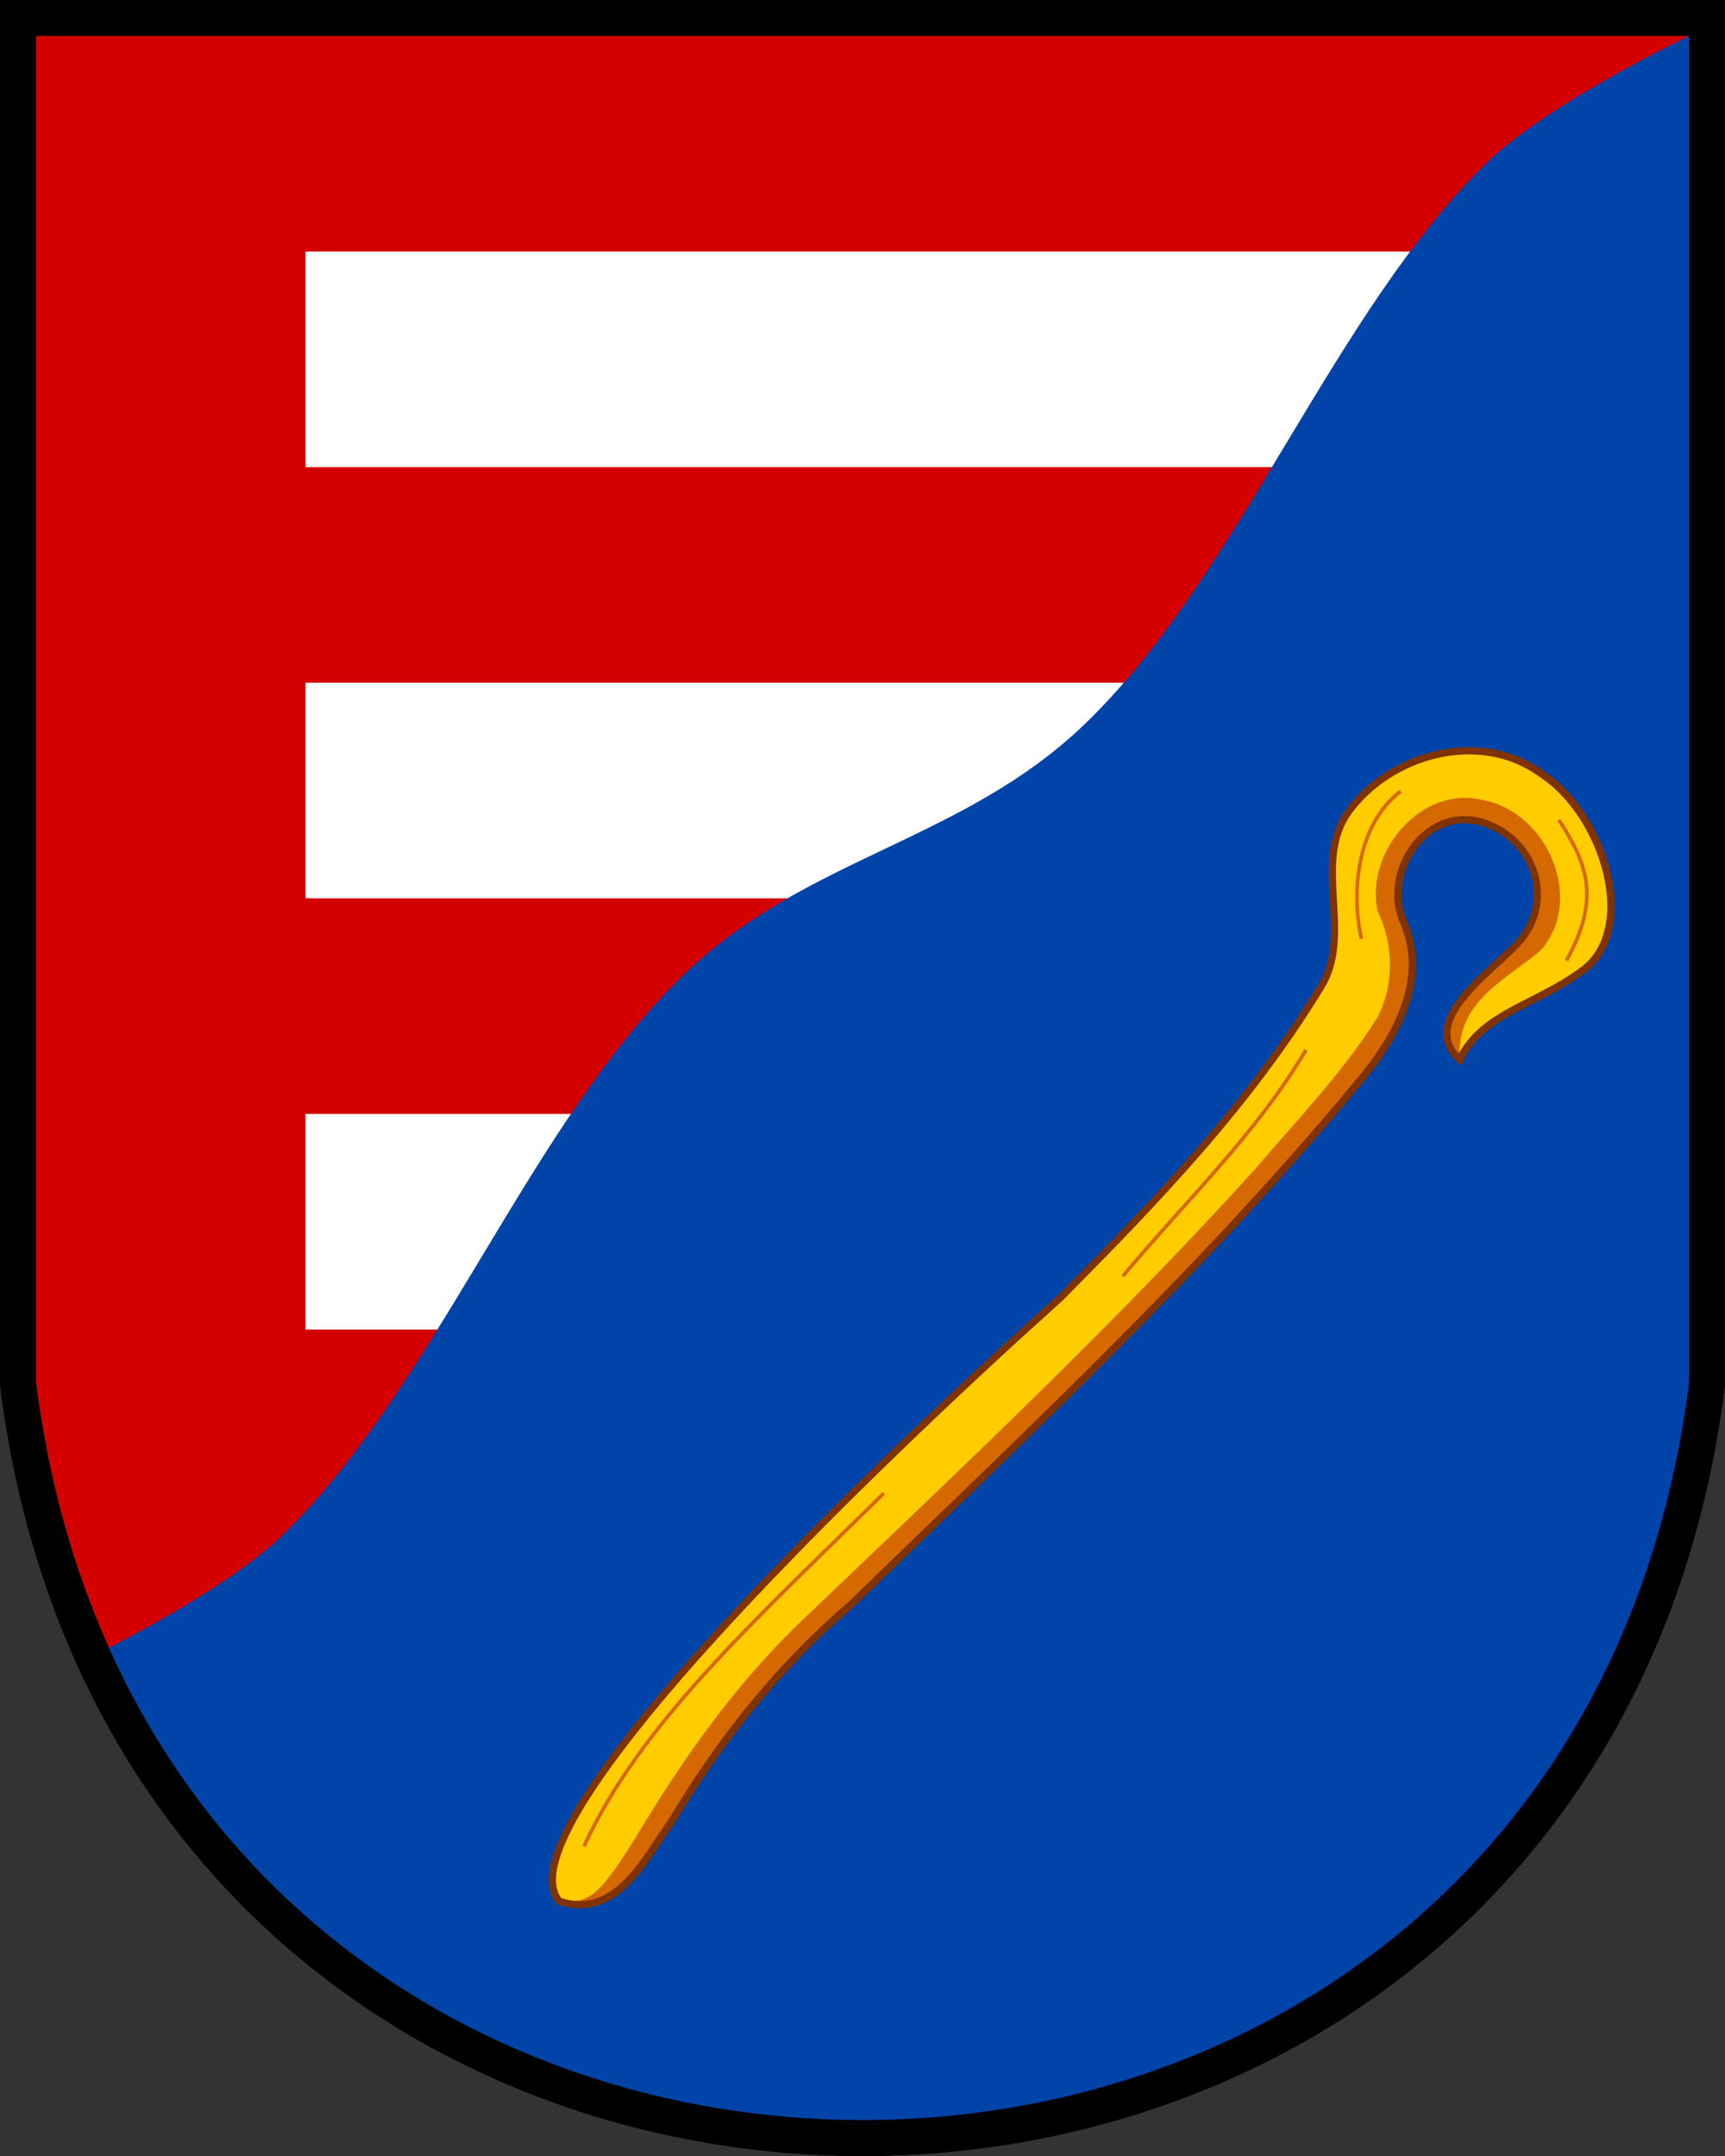
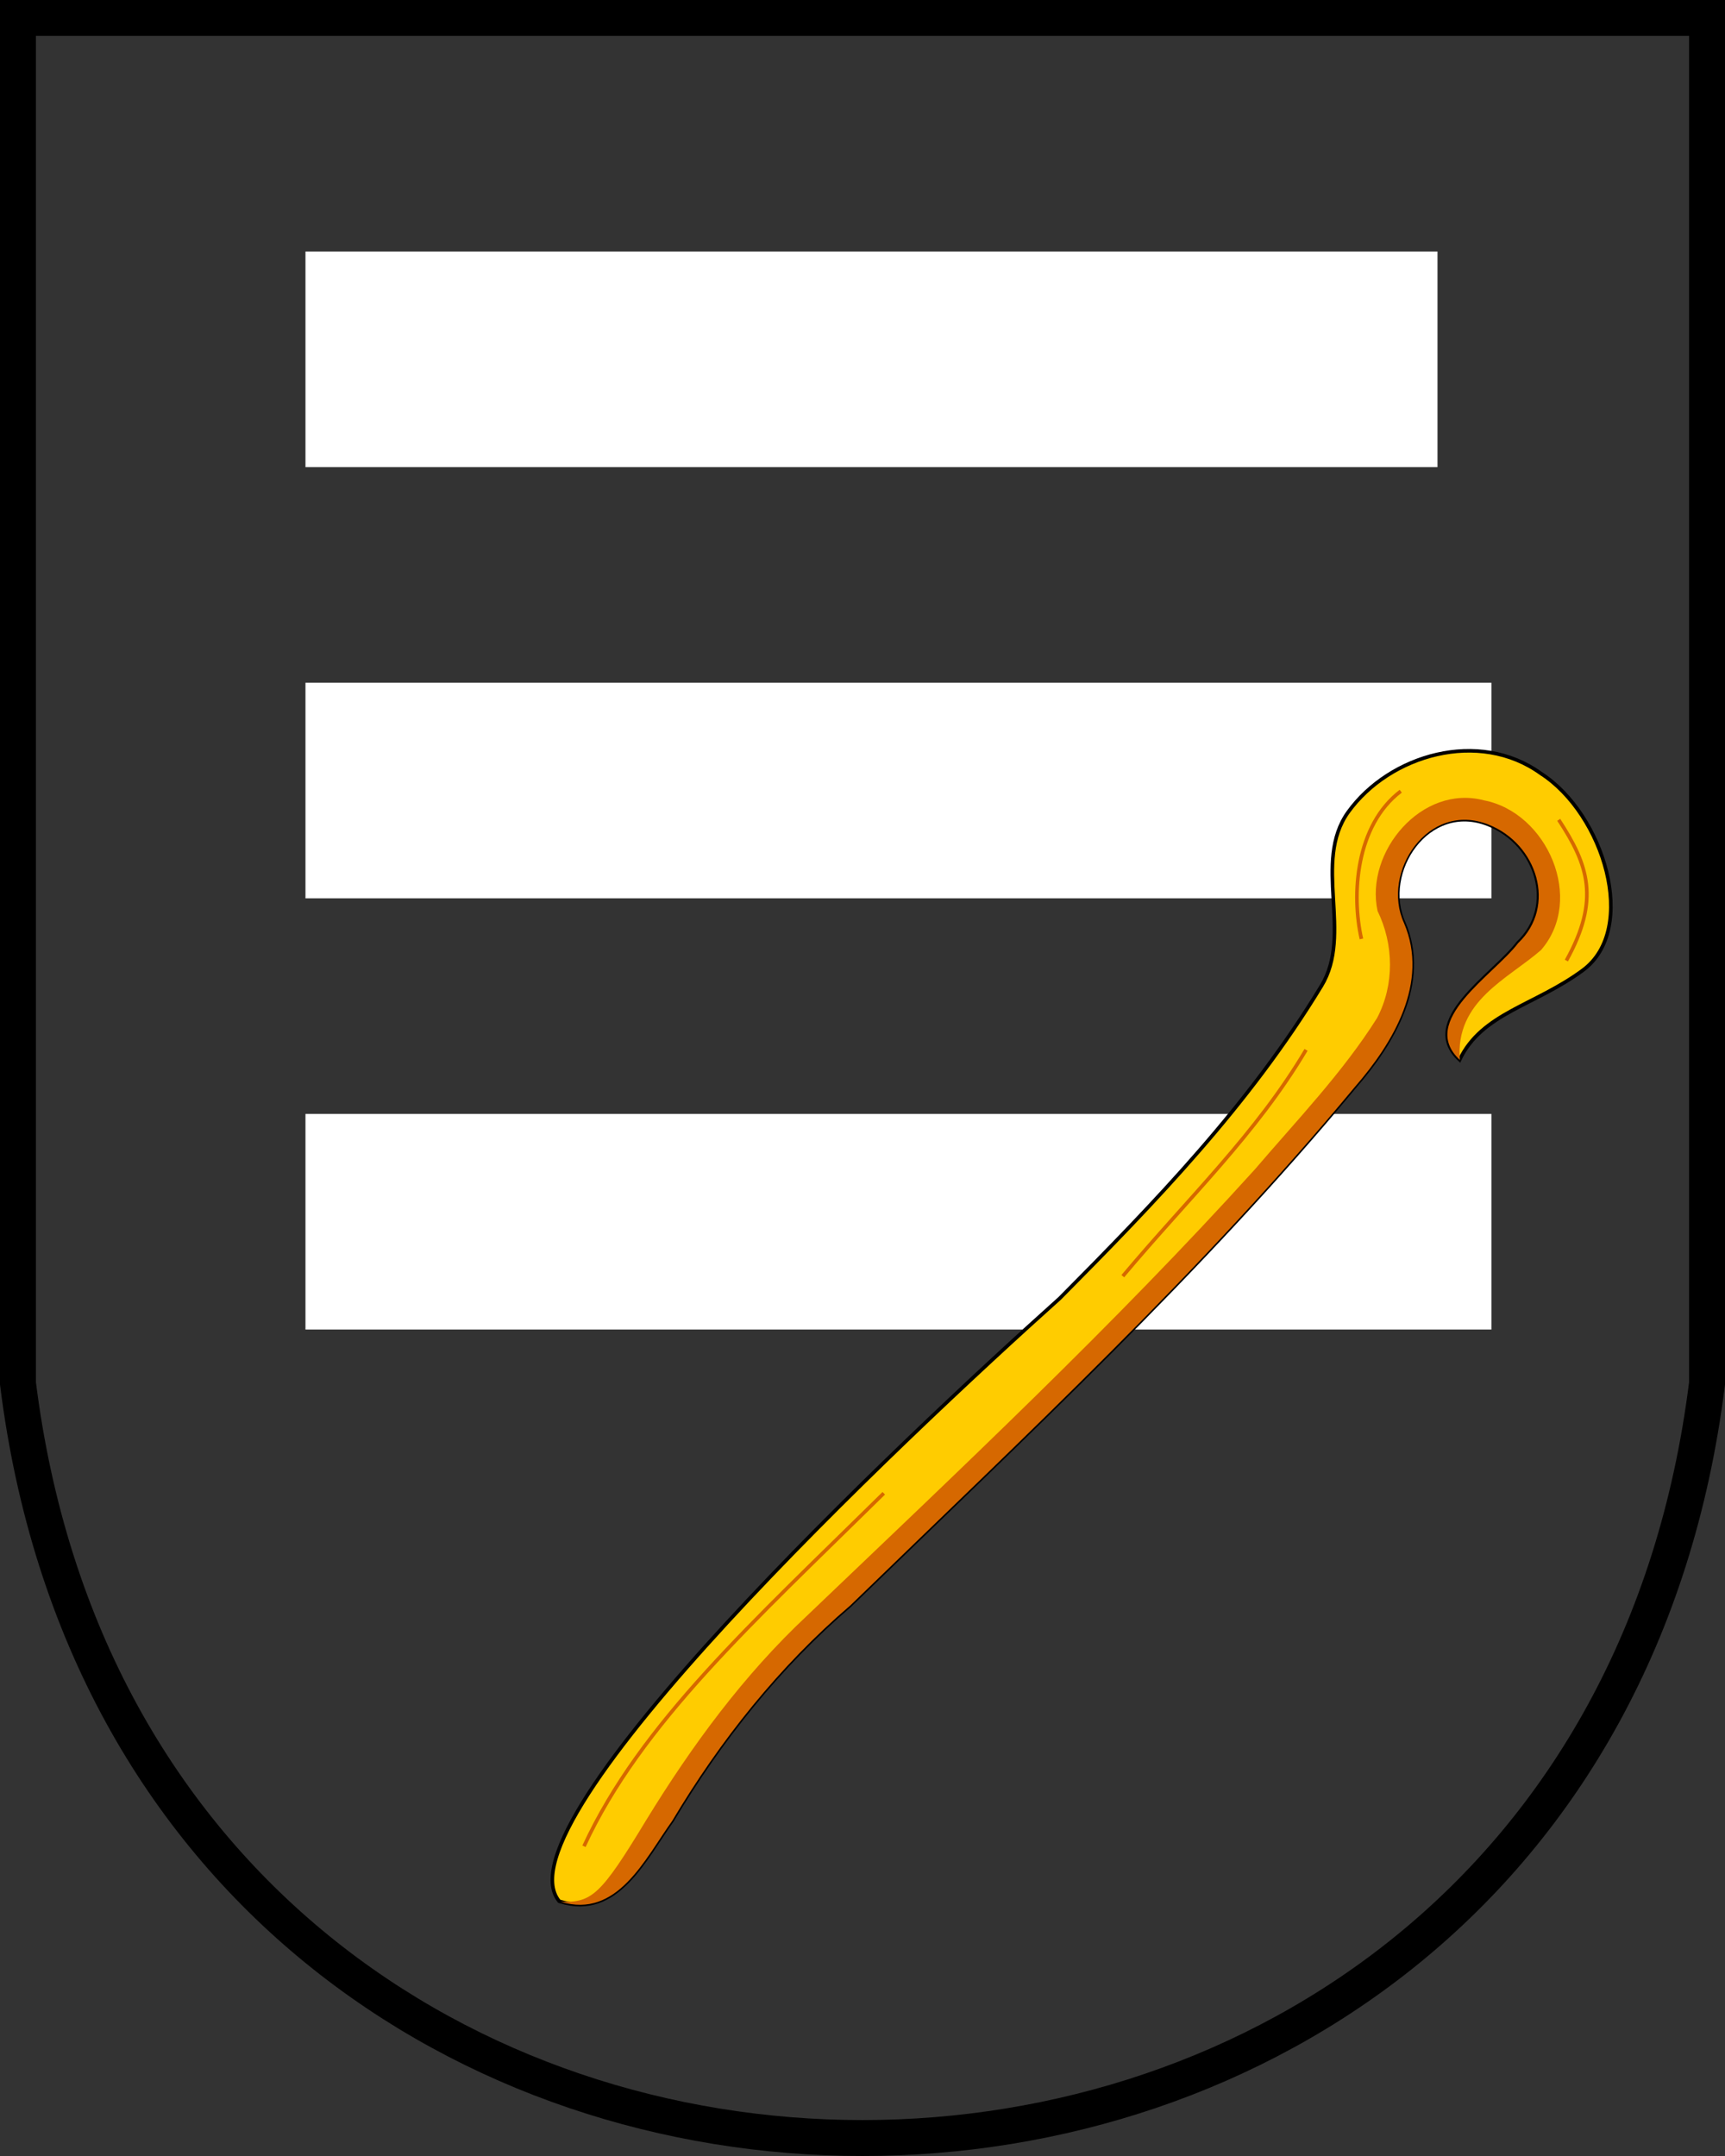
<svg xmlns="http://www.w3.org/2000/svg" width="480" height="600" version="1.1">
  <rect width="100%" height="100%" fill="#333333" stroke="none" />
-   <path d="m5 5v380c35 280 435 280 470 0v-380z" fill="#d40000" stroke="#000" stroke-width="10" />
  <path d="m85 70v60h315v-60zm0 120v60h330v-60zm0 120v60h330v-60z" fill="#fff" />
-   <path d="m472.2 397.64c-72.11 271.7-348.2 242.9-450 64.98 0 0 38.96-18.57 55.97-35.03 42.83-41.3 69.23-114.9 112-156.3 34-32.9 77.9-37.1 111.9-70 42.8-41.4 69.2-114.9 111.9-156.3 17.1-16.46 56.1-35.03 56.1-35.03z" fill="#04a" />
  <path d="m5 5v380c35 280 435 280 470 0v-380z" fill="none" stroke="#000" stroke-width="10" />
  <g>
    <path d="m155.6 529.1c-17.93-21.7 95.9-128.9 139.3-167.8 26.57-26.79 52.68-53.77 72.79-86.9 8.853-14.48-2.505-34.42 7.434-48.37 11.54-16.03 36.43-23.22 53.64-10.78 17.51 11.25 27.22 43.23 11.71 54.74-13.39 9.914-28.08 11.89-34.32 24.93-11.7-10.84 9.428-23.54 16.24-32.51 10.81-10.26 5.333-27.62-8.27-32.98-16.8-6.679-29.98 13.31-23.5 27.42 7.041 16.54-2.981 33.31-13.67 45.59-42.89 51.66-91.95 97.31-140.4 144.3-19.87 17.02-36.21 37.55-49.57 59.97-7.613 10.61-15.26 27.28-31.03 22.5z" fill="#fc0" stroke="#000" />
    <path d="m428.8 264.4c12.28-14.15 1.737-38.27-15.86-41.67-17.27-4.559-33.17 14.3-29.62 30.79 4.53 9.282 4.732 20.51-0.119 29.76-9.624 15.27-22.32 28.45-34.02 42.15-39.29 43.42-82.14 83.62-124.5 124.1-17.76 16.61-32.17 36.29-44.84 56.95-12.75 21.08-15.15 23.02-23.83 22.77 15.77 4.78 23.42-11.89 31.03-22.5 13.36-22.42 29.7-42.95 49.57-59.97 48.45-46.99 97.51-92.64 140.4-144.3 10.69-12.28 20.71-29.05 13.67-45.59-6.48-14.11 6.7-34.1 23.5-27.42 13.6 5.36 19.08 22.72 8.272 32.98-6.812 8.97-27.94 21.67-16.24 32.51-1.314-16.425 13.297-22.458 22.587-30.56z" fill="#d66800" />
    <path d="m162.5 513.8c15.79-34.18 47.04-62.36 83.42-98.23m117.5-123.4c-13.93 23.44-32.64 41.11-50.99 62.98m121.3-127c8.206 12.5 11.56 22.18 2.13 39.17m-46.09-47.13c-12.51 9.528-13.75 28.75-10.94 41.1" fill="none" stroke="#d66800" />
-     <path d="m155.6 529.1c-17.93-21.7 95.9-128.9 139.3-167.8 26.57-26.79 52.68-53.77 72.79-86.9 8.853-14.48-2.505-34.42 7.434-48.37 11.54-16.03 36.43-23.22 53.64-10.78 17.51 11.25 27.22 43.23 11.71 54.74-13.39 9.914-28.08 11.89-34.32 24.93-11.7-10.84 8.63-24.21 16.24-32.51 10.07-10.99 5.333-27.62-8.27-32.98-16.8-6.679-29.98 13.31-23.5 27.42 7.041 16.54-2.981 33.31-13.67 45.59-42.89 51.66-91.95 97.31-140.4 144.3-19.87 17.02-36.21 37.55-49.57 59.97-7.613 10.61-15.26 27.28-31.03 22.5z" fill="none" stroke="#803300" stroke-width="2" />
  </g>
</svg>